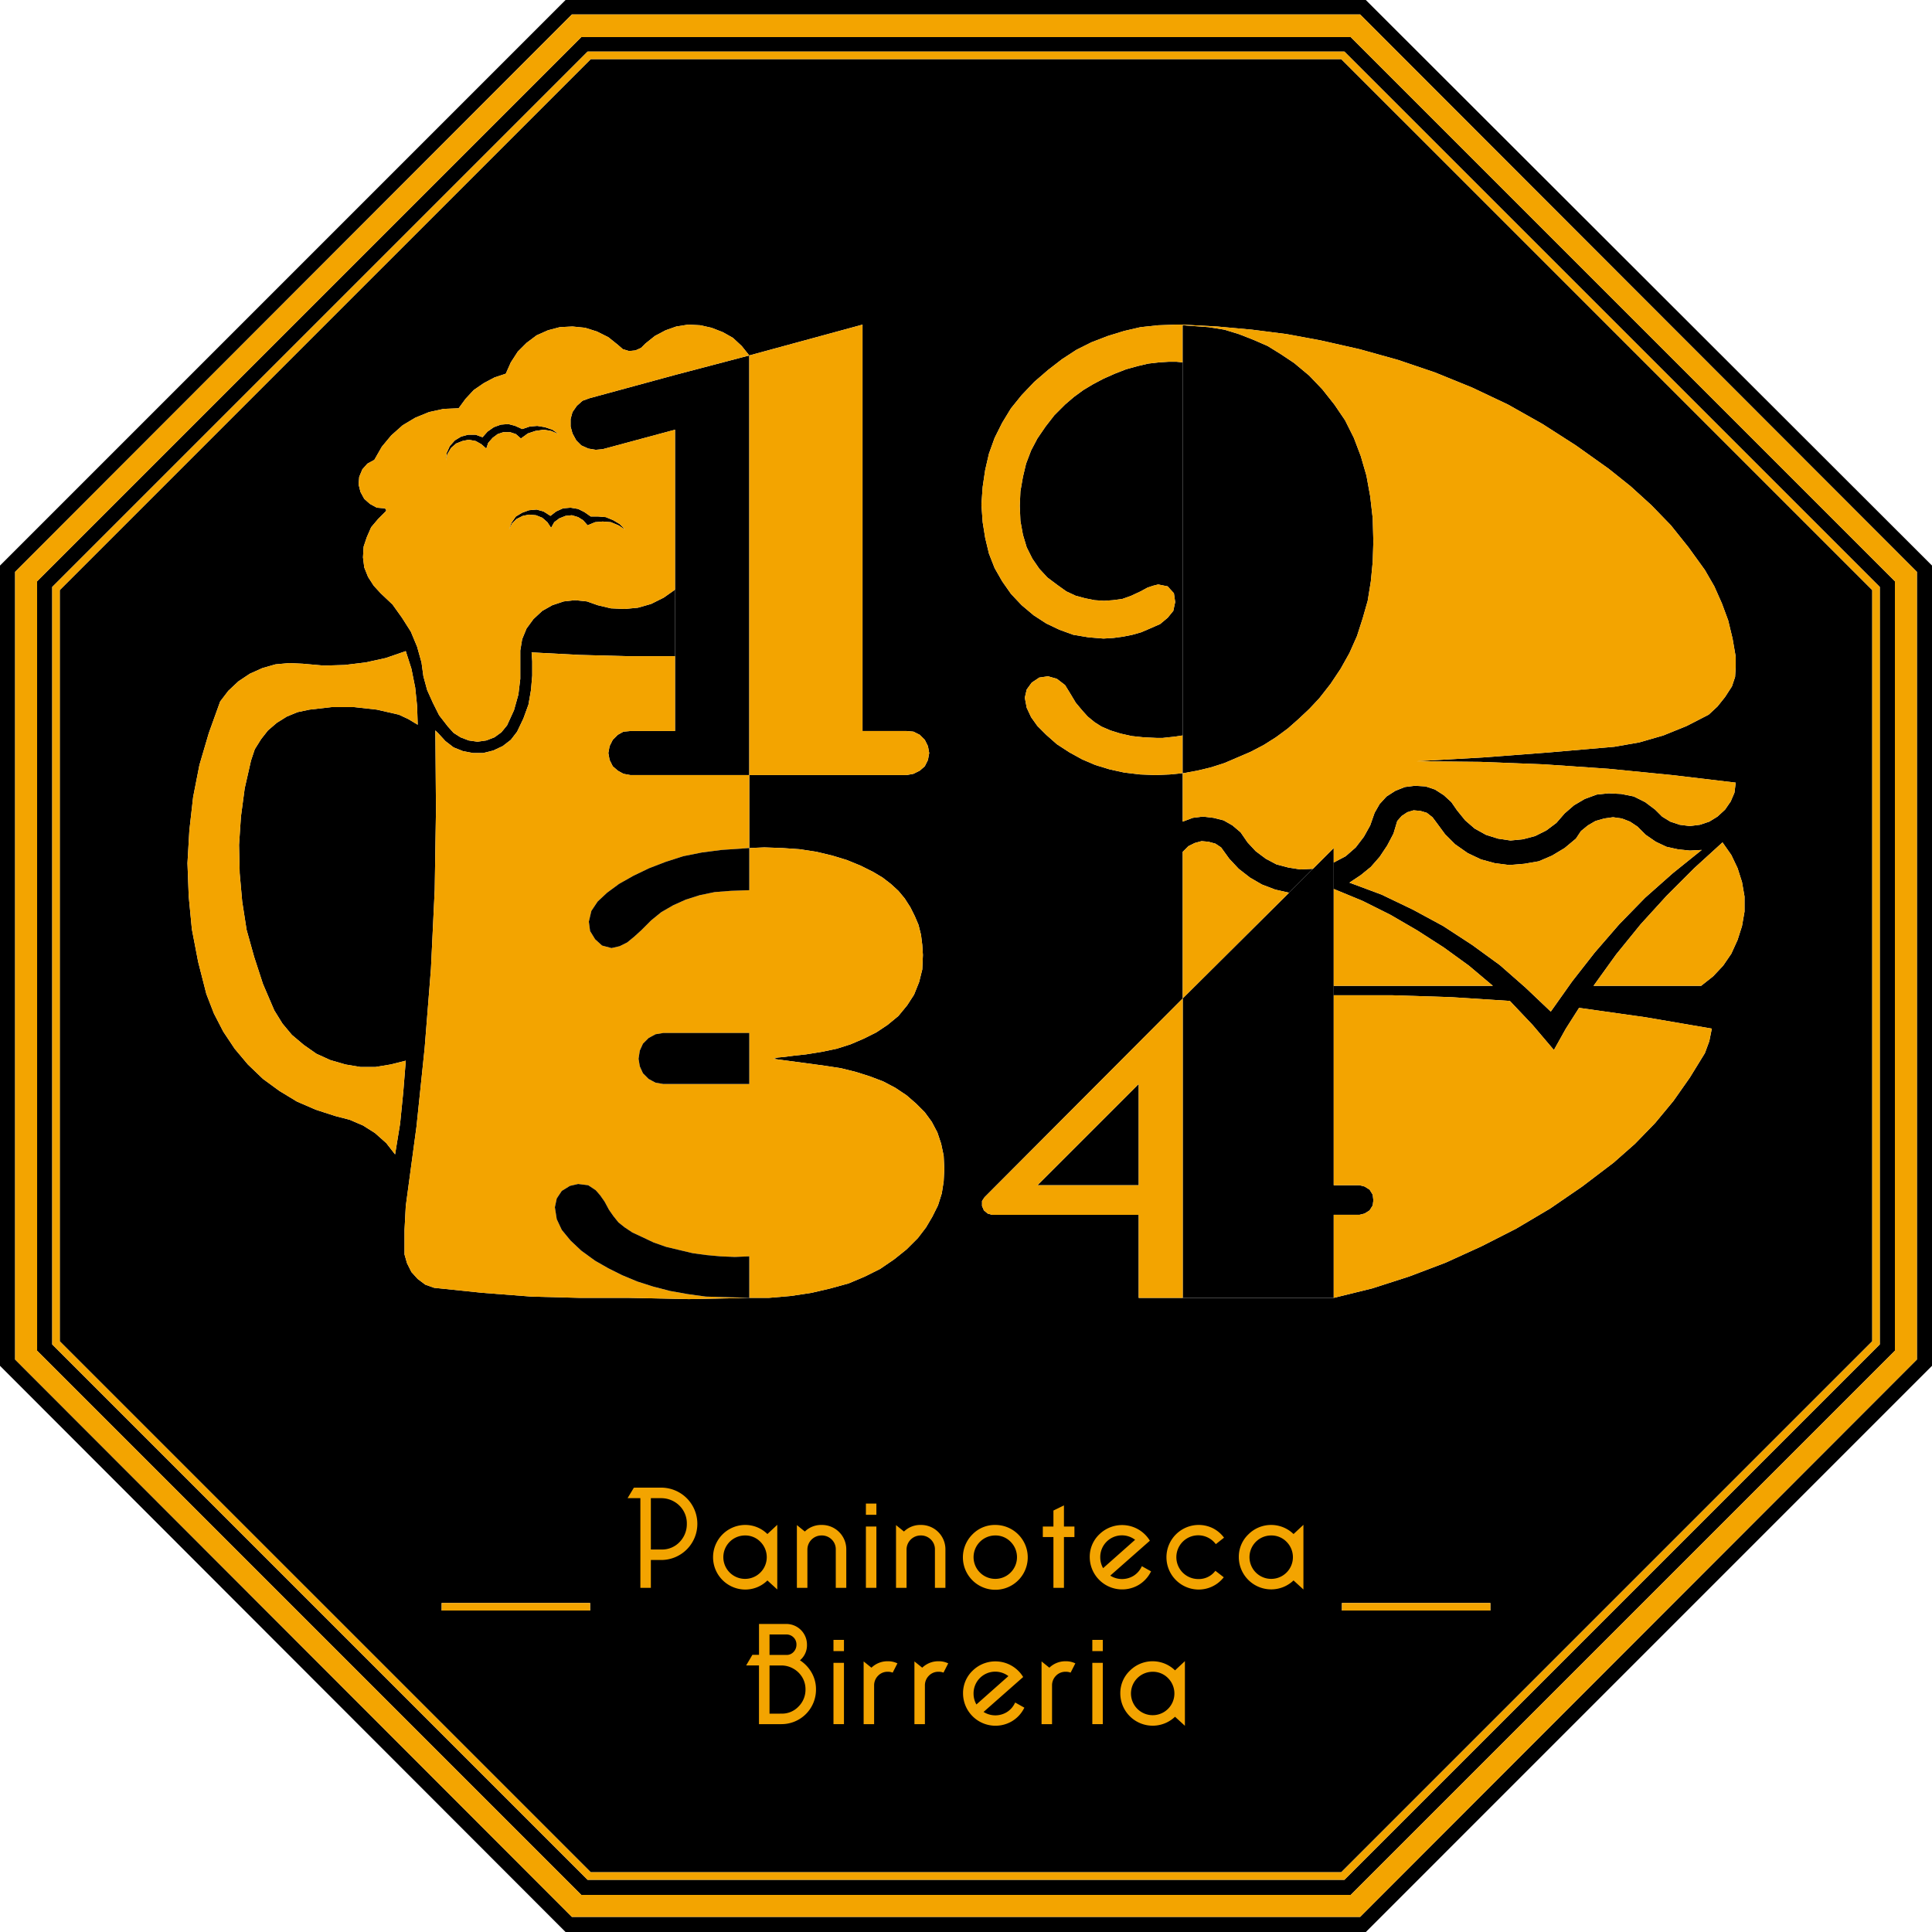
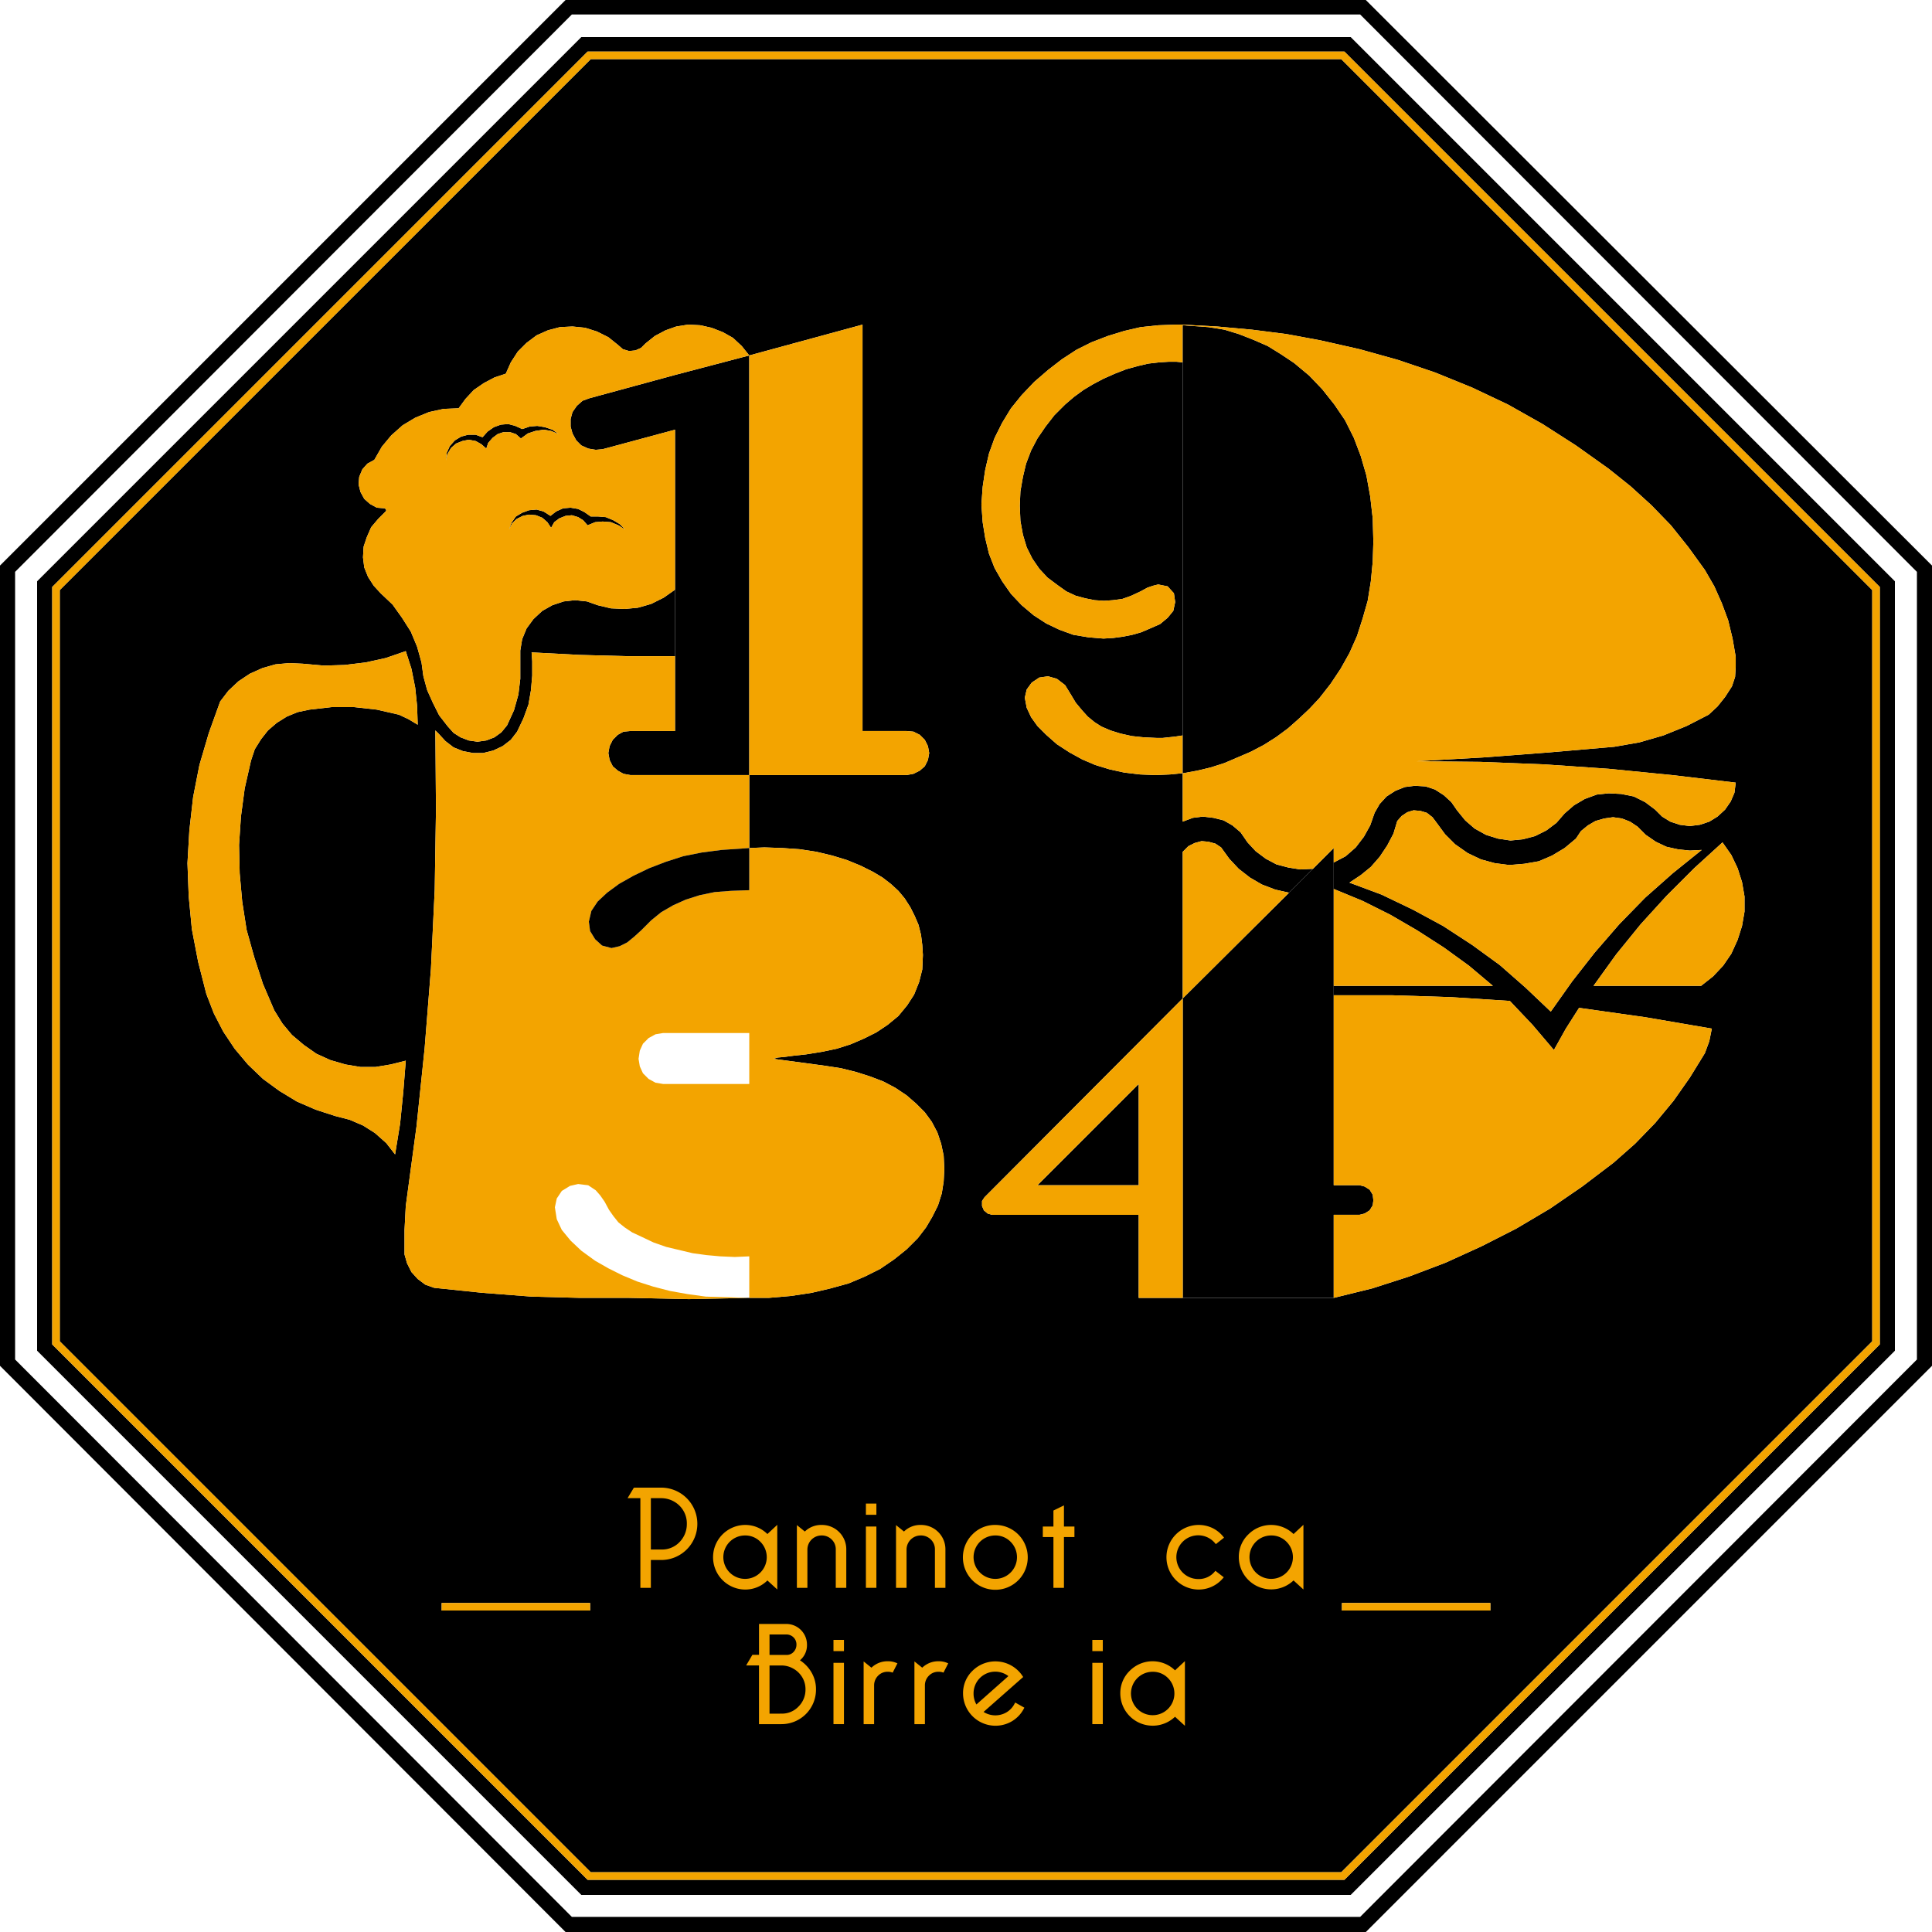
<svg xmlns="http://www.w3.org/2000/svg" viewBox="0 0 368.504 368.504">
  <defs>
    <style>      .cls-1, .cls-2 {        fill-rule: evenodd;      }      .cls-2, .cls-3 {        fill: #f3a400;      }      .cls-3 {        stroke: #f3a400;        stroke-miterlimit: 10;        stroke-width: 0.5px;      }    </style>
  </defs>
  <g id="Logo">
    <path class="cls-1" d="M137.422,393.971H287.775l106.2-106.316V137.422L287.775,31.106H137.422L31.226,137.422V287.655ZM28.346,288.855V136.222L136.222,28.346H288.855l108,107.876V288.855l-107.995,108H136.222Z" transform="translate(-28.346 -28.346)" />
    <path class="cls-1" d="M140.422,386.891H284.775L386.891,284.775V140.3L284.775,38.186H140.422L38.306,140.3V284.775Zm-105-100.916V139.222l103.8-103.8H285.975l103.8,103.8V285.975l-103.8,103.8H139.222Z" transform="translate(-28.346 -28.346)" />
    <path class="cls-1" d="M67.705,217.938l1.44,3.72,1.8,3.48,2.16,3.24,2.519,3,2.88,2.759,3.12,2.28,3.36,2.04,3.6,1.56,3.72,1.2,2.76.72,2.519,1.08,2.28,1.44,2.16,1.92,1.68,2.16.96-5.88.6-6,.48-6-2.88.72-2.88.48H97.1l-2.879-.48-2.88-.84-2.64-1.2-2.4-1.68-2.28-1.92-1.8-2.16-1.56-2.52-2.16-5.04-1.68-5.16-1.44-5.159-.84-5.4-.48-5.4-.12-5.4.36-5.4.72-5.4,1.2-5.28.72-2.16,1.2-1.92,1.32-1.68,1.68-1.44,1.92-1.2,2.04-.839,2.28-.48,4.2-.48H95.9l4.319.48,4.2.96,1.8.839,1.8,1.08-.12-3.6-.36-3.48-.72-3.6-1.08-3.36-3.84,1.32-3.84.84-3.959.48-3.96.12-4.08-.36-2.52-.12-2.64.24-2.52.72-2.4,1.08-2.16,1.44-1.919,1.8-1.56,2.04-2.16,6-1.8,6.12-1.2,6.12-.72,6.36-.36,6.239.24,6.36.6,6.24,1.2,6.239ZM101.663,125.3l.24.12.12.24-.12.24-1.44,1.44-1.32,1.56-.84,1.92-.6,1.8-.12,2.04.24,1.92.72,1.8,1.08,1.68,1.32,1.44,2.28,2.159,1.8,2.52,1.68,2.64,1.2,2.88.84,3,.36,2.64.72,2.64,1.08,2.4,1.2,2.4,1.68,2.159,1.08,1.2,1.32.84,1.56.6,1.679.24,1.68-.24,1.56-.6,1.32-.96,1.08-1.32,1.32-2.879.84-3,.36-3v-5.4l.36-2.16.84-2.04,1.32-1.8,1.68-1.56,1.92-1.08,2.16-.72,2.16-.24,2.28.24,2.039.72,2.52.6,2.64.12,2.52-.24,2.52-.72,2.4-1.2,2.04-1.439.12-.12V153.5h-9.12l-9.119-.24-9.12-.48.12,1.68v2.76l-.24,2.76-.48,2.76-.96,2.639-1.2,2.52-1.2,1.56-1.56,1.2-1.8.84-1.92.48h-1.919l-1.92-.36-1.8-.72-1.56-1.2-1.32-1.44-.6-.6.12,15.12-.24,15.239-.72,15.119-1.2,15.12-1.56,15-2.04,15.119-.24,4.56v4.68l.48,1.68.84,1.68,1.2,1.32,1.44,1.08,1.68.6,9.239.96,9.36.72,9.24.24h9.359l11.4.24,11.519-.24h3.72l4.2-.36,3.96-.6,3.6-.84,3.479-.96,3.12-1.32,2.88-1.44,2.64-1.8,2.4-1.92,2.16-2.16,1.56-2.04,1.2-2.04,1.08-2.16.72-2.279.36-2.28.12-2.4-.12-2.52-.48-2.28-.72-2.16-1.08-2.04-1.32-1.8-1.68-1.68-1.8-1.56-2.16-1.44-2.28-1.2-2.52-.959-2.64-.84-2.879-.72-3.12-.48-9.84-1.32.84-.24,1.32-.12,1.8-.24,2.28-.24,3-.48,2.879-.6,2.64-.84,2.52-1.08,2.4-1.2,2.16-1.44,2.04-1.68,1.68-2.04,1.32-2.04.96-2.4.6-2.4.12-2.759-.12-1.92-.24-1.92-.48-1.92-.72-1.68-.84-1.68-1.08-1.68-1.2-1.44-1.44-1.32-1.56-1.2-1.8-1.08-2.4-1.2-2.64-1.08-2.759-.84-3-.72-3.12-.48-3.36-.24-3.48-.12-2.88.12V176.18h30l1.32-.24,1.2-.6.96-.84.6-1.2.24-1.32-.24-1.32-.6-1.2-.96-.96-1.2-.6-1.32-.12h-8.4V90.264l-21.6,5.879-1.44-1.8-1.68-1.56-1.92-1.08-2.159-.84-2.16-.48-2.28-.12-2.28.36-2.04.72-2.04,1.08-1.8,1.44-.84.84-1.08.48-1.2.12-1.2-.36-.96-.84-1.8-1.44-2.159-1.08-2.28-.72-2.4-.24-2.4.12-2.28.6-2.16.96-1.92,1.44-1.68,1.68-1.32,2.039-.96,2.16-2.16.72-2.04,1.08-1.919,1.32-1.56,1.68-1.32,1.8-2.88.12-2.76.6-2.64,1.08-2.4,1.44-2.16,1.92-1.8,2.16-1.44,2.52-1.32.72-.96,1.08-.6,1.439-.12,1.44.36,1.44.72,1.32,1.08.96,1.32.72ZM140.9,335.533v-1.44H112.583v1.44Zm76.676-75.477h27.959V275.9h37.2l7.32-1.8,7.08-2.28,6.959-2.64,6.84-3.12,6.6-3.36,6.48-3.84,6.119-4.2,6-4.56,4.08-3.6,3.84-3.96,3.48-4.2,3.119-4.44,2.88-4.679.84-2.28.48-2.4-12.6-2.16-12.72-1.8-2.52,3.96-2.279,4.08-4.08-4.8-4.32-4.56-11.16-.72-11.279-.36h-11.16v-1.8h30.359l-4.56-3.84-4.8-3.479-5.039-3.24-5.16-3-5.28-2.64-5.52-2.28v-5.04l2.28-1.2,1.92-1.68,1.56-2.04,1.2-2.159.84-2.4.96-1.68,1.32-1.44,1.68-1.08,1.8-.72,1.92-.24,2.04.12,1.8.6,1.679,1.08,1.44,1.32,1.08,1.56,1.56,1.92,1.8,1.56,2.16,1.2,2.28.719,2.4.36,2.4-.24,2.28-.6,2.16-1.08,1.919-1.44,1.56-1.8,1.8-1.56,2.04-1.2,2.28-.84,2.28-.24,2.4.12,2.4.48,2.16,1.08,1.92,1.44,1.32,1.32,1.56.96,1.8.6,1.92.24,1.92-.24,1.8-.6,1.56-.96,1.44-1.32,1.08-1.56.72-1.68.24-1.92-12.119-1.44-12.12-1.2-12.239-.84-12.24-.48-12.239-.12,12.719-.72,12.6-.96,12.479-1.08,4.8-.84,4.56-1.32,4.439-1.8,4.2-2.159,1.68-1.56,1.44-1.8,1.32-2.04.6-1.8.12-1.92v-1.92l-.6-3.48-.84-3.48-1.2-3.24-1.44-3.239-1.8-3.12-3.12-4.32-3.359-4.2-3.72-3.84-3.96-3.6-4.2-3.359-6.24-4.44-6.359-4.08-6.6-3.72-6.84-3.24-7.079-2.88-7.08-2.4-7.32-2.039-7.44-1.68-6.479-1.2-6.6-.84-6.6-.6-6.6-.36h-1.32l-3.36.12-3.36.36-3.12.72-3.12.96-3.12,1.2-2.879,1.44-2.76,1.8-2.64,2.04-2.64,2.28-2.4,2.52-2.04,2.52-1.68,2.76-1.44,2.88-1.08,3-.72,3.12-.48,3.239-.24,3.36.24,3.36.48,3,.72,3,1.08,2.76,1.44,2.52,1.68,2.4,2.04,2.159,2.28,1.92,2.4,1.56,2.52,1.2,2.64.96,2.879.48,2.88.24,1.92-.12,1.8-.24,1.8-.36,1.68-.48,1.68-.72,1.92-.84,1.44-1.2,1.08-1.32.36-1.68-.24-1.679-1.2-1.32-1.8-.36-.96.24-1.08.36-1.32.72-1.8.839-1.68.6-1.8.24-1.68.12-1.8-.12-1.8-.36-1.8-.48-1.8-.839-1.68-1.2-1.92-1.44-1.56-1.68-1.32-1.92-1.08-2.16-.72-2.4-.48-2.64-.12-2.88.12-2.76.48-2.76.6-2.519.96-2.52,1.2-2.28,1.56-2.28,1.68-2.16,2.04-2.04,1.68-1.44,1.8-1.32,1.8-1.08,2.04-1.08,2.16-.96,2.16-.84,2.16-.6,2.04-.48,2.04-.24,1.92-.12h1.44l1.2.12V168.62l-1.56.24-1.2.12-1.08.12h-1.08l-2.52-.12-2.28-.24-2.16-.48-1.92-.6-1.68-.72-1.32-.84-1.32-1.08-1.08-1.2-1.2-1.44-1.08-1.8-.96-1.56-1.56-1.2-1.68-.48-1.68.24-1.44.96-.96,1.32-.36,1.56.36,1.92.84,1.8,1.2,1.68,1.68,1.68,2.04,1.8,2.4,1.56,2.4,1.32,2.52,1.08,2.76.84,2.76.6,3,.36,3,.12,2.76-.12,2.4-.24v9.24l1.92-.72,1.919-.24,2.04.24,1.92.48,1.68.96,1.56,1.32,1.32,1.919,1.56,1.68,1.92,1.44,2.04,1.08,2.28.6,2.28.36,2.4-.12-4.56,4.56-2.64-.6-2.52-.96-2.28-1.32-2.16-1.68-1.8-1.92-1.56-2.16-1.08-.72-1.32-.36-1.32-.12-1.319.36-1.2.6-.96.96-.12.12v27.959l-37.8,37.918-.48.72v.96l.36.84.72.6Zm95.036,75.477v-1.44H284.3v1.44ZM285.735,196.7l6.12,2.28,6,2.88,5.759,3.12,5.52,3.6,5.28,3.839,4.92,4.32,4.8,4.56,4.079-5.76,4.32-5.519,4.68-5.4,4.92-5.04,5.28-4.68,5.519-4.44-2.28.12-2.279-.24-2.16-.48-2.04-.96-1.92-1.319-1.56-1.56-1.44-.96-1.56-.6-1.68-.24-1.68.24-1.68.48-1.44.84-1.32,1.08-.96,1.439-2.16,1.8-2.4,1.44-2.52,1.08-2.76.48-2.88.24-2.76-.36-2.64-.72-2.52-1.2-2.4-1.68-1.92-1.919-1.679-2.28-.72-.96-1.08-.84-1.2-.36-1.32-.12-1.2.36-1.08.72-.84.96-.72,2.4-1.2,2.279-1.44,2.16-1.68,1.92-1.92,1.56Zm67.077,19.679,2.28-1.8,1.92-2.04,1.56-2.279,1.2-2.64.84-2.64.48-2.76v-2.88l-.48-2.76-.84-2.64-1.2-2.52-1.68-2.4-5.4,4.92-5.279,5.28-4.92,5.4-4.68,5.76-4.32,6Zm-313.066,67.8V140.9L141.022,39.626H284.175L385.451,140.9V284.175L284.175,385.451H141.022Z" transform="translate(-28.346 -28.346)" />
-     <path class="cls-2" d="M35.426,285.975l103.8,103.8H285.975l103.8-103.8V139.222l-103.8-103.8H139.222l-103.8,103.8Zm-4.2-148.553,106.2-106.316H287.775l106.2,106.316V287.655l-106.2,106.316H137.422L31.226,287.655Z" transform="translate(-28.346 -28.346)" />
    <path class="cls-2" d="M284.3,334.093h28.319v1.44H284.3Zm-171.712,0H140.9v1.44H112.583Z" transform="translate(-28.346 -28.346)" />
    <path class="cls-2" d="M141.022,385.451H284.175L385.451,284.175V140.9L284.175,39.626H141.022L39.746,140.9V284.175Zm-.6-347.265H284.775L386.891,140.3V284.775L284.775,386.891H140.422L38.306,284.775V140.3Z" transform="translate(-28.346 -28.346)" />
    <polygon class="cls-1" points="128.754 125.155 128.754 112.435 128.754 81.956 114.955 85.676 113.635 85.796 112.195 85.556 110.875 84.956 109.915 83.996 109.195 82.676 108.835 81.356 108.835 79.917 109.195 78.597 110.035 77.397 111.115 76.437 112.435 75.957 128.754 71.517 142.914 67.797 142.914 147.834 128.754 147.834 120.235 147.834 118.915 147.594 117.835 146.994 116.875 146.154 116.275 144.954 116.035 143.634 116.275 142.314 116.875 141.114 117.835 140.154 118.915 139.554 120.235 139.434 128.754 139.434 128.754 125.155" />
    <polygon class="cls-1" points="254.389 226.07 259.309 226.07 260.269 226.31 261.229 226.91 261.829 227.87 261.949 228.95 261.829 229.91 261.229 230.87 260.269 231.47 259.309 231.71 254.389 231.71 254.389 247.549 225.59 247.549 225.59 190.432 245.869 170.273 254.389 161.753 254.389 164.513 254.389 226.07" />
    <polygon class="cls-1" points="217.191 226.07 197.871 226.07 217.191 206.751 217.191 226.07" />
    <polygon class="cls-1" points="99.596 81.836 101.036 81.356 102.476 81.236 103.915 81.476 105.355 81.956 106.555 82.796 105.115 82.196 103.675 81.956 102.116 82.196 100.676 82.676 99.356 83.636 98.396 82.796 97.316 82.436 95.996 82.436 94.916 82.796 93.956 83.516 93.116 84.476 92.756 85.556 91.796 84.716 90.716 84.116 89.396 83.876 88.196 84.116 86.996 84.596 86.036 85.436 85.316 86.636 85.076 87.836 85.196 86.396 85.796 85.076 86.756 83.996 87.956 83.276 89.276 82.916 90.716 82.916 92.036 83.396 92.996 82.316 94.196 81.476 95.516 80.996 96.956 80.876 98.276 81.236 99.596 81.836" />
    <polygon class="cls-1" points="105.115 100.676 104.395 99.596 103.435 98.756 102.236 98.276 100.916 98.156 99.716 98.396 98.516 98.996 97.676 99.836 97.076 101.036 97.556 99.716 98.396 98.516 99.596 97.796 100.916 97.316 102.356 97.196 103.675 97.556 104.995 98.396 106.075 97.556 107.395 96.956 108.835 96.836 110.275 97.076 111.475 97.676 112.675 98.516 114.115 98.516 115.555 98.636 116.995 99.236 118.195 99.956 119.275 101.036 117.955 100.196 116.515 99.596 114.955 99.476 113.515 99.596 112.075 100.196 111.235 99.236 110.275 98.636 109.075 98.276 107.875 98.396 106.675 98.876 105.715 99.596 105.115 100.676" />
    <polygon class="cls-2" points="142.914 147.834 142.914 67.797 164.513 61.917 164.513 139.434 172.912 139.434 174.232 139.554 175.432 140.154 176.392 141.114 176.992 142.314 177.232 143.634 176.992 144.954 176.392 146.154 175.432 146.994 174.232 147.594 172.912 147.834 164.513 147.834 142.914 147.834" />
    <path class="cls-2" d="M133.462,129.022l.6-1.08.96-.72,1.2-.48,1.2-.12,1.2.36.96.6.84.96,1.44-.6,1.439-.12,1.56.12,1.44.6,1.32.84-1.08-1.08-1.2-.72-1.44-.6-1.44-.12h-1.439l-1.2-.84-1.2-.6-1.44-.24-1.44.12-1.32.6-1.08.84-1.32-.84-1.32-.36-1.44.12-1.32.48-1.2.72-.84,1.2-.48,1.32.6-1.2.84-.84,1.2-.6,1.2-.24,1.32.12,1.2.48.96.84Zm-20.039-12.839.24-1.2.72-1.2.96-.84,1.2-.48,1.2-.24,1.32.24,1.079.6.96.84.36-1.08.84-.96.96-.72,1.08-.36h1.32l1.08.36.96.84,1.32-.96,1.44-.48,1.56-.24,1.44.24,1.44.6-1.2-.84-1.44-.48-1.44-.24-1.44.12-1.44.48-1.32-.6-1.32-.36-1.44.12-1.32.48-1.2.84-.96,1.08-1.319-.48h-1.44l-1.32.36-1.2.72-.96,1.08-.6,1.32ZM156.981,140.9l-2.04,1.439-2.4,1.2-2.52.72-2.52.24-2.64-.12-2.52-.6-2.039-.72-2.28-.24-2.16.24-2.16.72-1.92,1.08-1.68,1.56-1.32,1.8-.84,2.04-.36,2.16v5.4l-.36,3-.84,3-1.32,2.879-1.08,1.32-1.32.96-1.56.6-1.68.24-1.679-.24-1.56-.6-1.32-.84-1.08-1.2-1.68-2.16-1.2-2.4-1.08-2.4-.72-2.64-.36-2.64-.84-3-1.2-2.88-1.68-2.64-1.8-2.52-2.28-2.159-1.32-1.44-1.08-1.68-.72-1.8-.24-1.92.12-2.04.6-1.8.84-1.92,1.32-1.56,1.44-1.44.12-.24-.12-.24-.24-.12-1.44-.12-1.32-.72-1.08-.96-.72-1.32-.36-1.44.12-1.44.6-1.439.96-1.08,1.32-.72,1.44-2.52,1.8-2.16,2.16-1.92,2.4-1.44,2.64-1.08,2.76-.6,2.88-.12,1.32-1.8,1.56-1.68,1.919-1.32,2.04-1.08,2.16-.72.96-2.16,1.32-2.039,1.68-1.68,1.92-1.44,2.16-.96,2.28-.6,2.4-.12,2.4.24,2.28.72,2.159,1.08,1.8,1.44.96.84,1.2.36,1.2-.12,1.08-.48.84-.84,1.8-1.44,2.04-1.08,2.04-.72,2.28-.36,2.28.12,2.16.48,2.159.84,1.92,1.08,1.68,1.56,1.44,1.8L157.1,99.863l-16.319,4.44-1.32.48-1.08.96-.84,1.2-.36,1.32v1.44l.36,1.32.72,1.32.96.96,1.32.6,1.44.24,1.319-.12,13.8-3.72v30.479Z" transform="translate(-28.346 -28.346)" />
    <polygon class="cls-2" points="76.077 136.314 71.877 135.354 67.557 134.874 63.237 134.874 59.037 135.354 56.758 135.834 54.718 136.674 52.798 137.874 51.118 139.314 49.798 140.994 48.598 142.914 47.878 145.074 46.678 150.353 45.958 155.753 45.598 161.153 45.718 166.553 46.198 171.953 47.038 177.352 48.478 182.512 50.158 187.672 52.318 192.712 53.878 195.231 55.678 197.391 57.957 199.311 60.357 200.991 62.997 202.191 65.877 203.031 68.757 203.511 71.637 203.511 74.517 203.031 77.397 202.311 76.917 208.311 76.317 214.311 75.357 220.19 73.677 218.03 71.517 216.111 69.237 214.671 66.717 213.591 63.957 212.871 60.237 211.671 56.638 210.111 53.278 208.071 50.158 205.791 47.278 203.031 44.758 200.031 42.598 196.791 40.798 193.312 39.358 189.592 37.798 183.472 36.598 177.232 35.998 170.993 35.758 164.633 36.118 158.393 36.838 152.033 38.038 145.914 39.838 139.794 41.998 133.794 43.558 131.754 45.478 129.954 47.638 128.514 50.038 127.434 52.558 126.714 55.198 126.474 57.717 126.594 61.797 126.954 65.757 126.834 69.717 126.354 73.557 125.515 77.397 124.195 78.477 127.554 79.197 131.154 79.557 134.634 79.676 138.234 77.877 137.154 76.077 136.314" />
    <path class="cls-2" d="M154.821,235.1H171.26v-9.719H154.821l-1.44.24-1.32.72-1.08,1.08-.6,1.32-.24,1.56.24,1.44.6,1.32,1.08,1.079,1.32.72Zm16.439,32.879-2.76.12-2.76-.12-2.639-.24-2.64-.36-2.52-.6-2.52-.6-2.4-.84-2.28-1.08-1.8-.84-1.44-.96-1.2-.96-.96-1.2-.84-1.2-.84-1.56-.84-1.2-.84-.959-1.439-.96-1.92-.24-1.56.36-1.56.96-.96,1.439-.36,1.68.36,2.28.96,2.04,1.68,2.04,2.04,1.92,2.64,1.92,2.519,1.44,2.64,1.32,2.88,1.2,3,.96,3.24.84,3.36.6,3.48.48,8.279.24-11.519.24-11.4-.24h-9.359l-9.24-.24-9.36-.72-9.239-.96-1.68-.6-1.44-1.08-1.2-1.32-.84-1.68-.48-1.68v-4.68l.24-4.56,2.04-15.119,1.56-15,1.2-15.12.72-15.119.24-15.239-.12-15.12.6.6,1.32,1.44,1.56,1.2,1.8.72,1.92.36H120.5l1.92-.48,1.8-.84,1.56-1.2,1.2-1.56,1.2-2.52.96-2.639.48-2.76.24-2.76v-2.76l-.12-1.68,9.12.48,9.119.24h9.12V167.78h-8.52l-1.32.12-1.08.6-.96.96-.6,1.2-.24,1.32.24,1.32.6,1.2.96.84,1.08.6,1.32.24H171.26V190.1l-5.28.36-3.719.48-3.6.72-3.36,1.08-3.12,1.2-3,1.44-2.76,1.56-2.28,1.68-1.8,1.68-1.2,1.8-.48,2.04.24,1.8.96,1.56,1.319,1.2,1.8.48,1.56-.36,1.44-.72,1.32-1.08,1.32-1.2,1.92-1.92,1.92-1.56,2.28-1.32,2.4-1.08,2.64-.84,2.88-.6,3.119-.24,3.48-.12V190.1l2.88-.12,3.48.12,3.36.24,3.12.48,3,.72,2.759.84,2.64,1.08,2.4,1.2,1.8,1.08,1.56,1.2,1.44,1.32,1.2,1.44,1.08,1.68.84,1.68.72,1.68.48,1.92.24,1.92.12,1.919-.12,2.76-.6,2.4-.96,2.4-1.32,2.04-1.68,2.04-2.04,1.68-2.16,1.44-2.4,1.2-2.52,1.08-2.639.84-2.88.6-3,.48-2.28.24-1.8.24-1.32.12-.84.24,9.84,1.32,3.119.48,2.88.72,2.64.839,2.52.96,2.28,1.2,2.16,1.44,1.8,1.56,1.68,1.68,1.32,1.8,1.08,2.04.72,2.16.48,2.28.12,2.52-.12,2.4-.36,2.279-.72,2.28-1.08,2.16-1.2,2.04-1.56,2.04-2.16,2.16-2.4,1.92-2.64,1.8-2.88,1.44-3.12,1.32-3.479.96-3.6.84-3.96.6-4.2.36h-3.72Z" transform="translate(-28.346 -28.346)" />
    <polygon class="cls-1" points="123.835 165.593 126.954 164.393 130.314 163.313 133.914 162.593 137.634 162.113 142.914 161.753 142.914 169.793 139.434 169.913 136.314 170.153 133.434 170.753 130.794 171.593 128.394 172.672 126.115 173.992 124.195 175.552 122.275 177.472 120.955 178.672 119.635 179.752 118.195 180.472 116.635 180.832 114.835 180.352 113.515 179.152 112.555 177.592 112.315 175.792 112.795 173.752 113.995 171.953 115.795 170.273 118.075 168.593 120.835 167.033 123.835 165.593" />
-     <polygon class="cls-1" points="126.475 206.751 125.035 206.511 123.715 205.791 122.635 204.711 122.035 203.391 121.795 201.951 122.035 200.391 122.635 199.071 123.715 197.991 125.035 197.271 126.475 197.031 142.914 197.031 142.914 206.751 126.475 206.751" />
-     <polygon class="cls-1" points="106.195 232.55 105.835 230.27 106.195 228.59 107.155 227.15 108.715 226.19 110.275 225.83 112.195 226.07 113.635 227.03 114.475 227.99 115.315 229.19 116.155 230.75 116.995 231.95 117.955 233.15 119.155 234.11 120.595 235.07 122.395 235.91 124.675 236.99 127.074 237.83 129.594 238.43 132.114 239.03 134.754 239.39 137.394 239.63 140.154 239.75 142.914 239.63 142.914 247.549 134.634 247.309 131.154 246.829 127.794 246.229 124.555 245.389 121.555 244.429 118.675 243.229 116.035 241.909 113.515 240.47 110.875 238.55 108.835 236.63 107.155 234.59 106.195 232.55" />
    <polygon class="cls-2" points="187.432 99.596 187.192 96.236 187.432 92.876 187.912 89.636 188.632 86.516 189.712 83.516 191.152 80.636 192.832 77.877 194.872 75.357 197.271 72.837 199.911 70.557 202.551 68.517 205.311 66.717 208.191 65.277 211.311 64.077 214.431 63.117 217.551 62.397 220.91 62.037 224.27 61.917 225.59 61.917 225.59 69.117 224.39 68.997 222.95 68.997 221.03 69.117 218.99 69.357 216.951 69.837 214.791 70.437 212.631 71.277 210.471 72.237 208.431 73.317 206.631 74.397 204.831 75.717 203.151 77.157 201.111 79.197 199.431 81.356 197.871 83.636 196.671 85.916 195.712 88.436 195.112 90.956 194.632 93.716 194.512 96.476 194.632 99.356 195.112 101.996 195.831 104.395 196.911 106.555 198.231 108.475 199.791 110.155 201.711 111.595 203.391 112.795 205.191 113.635 206.991 114.115 208.791 114.475 210.591 114.595 212.271 114.475 214.071 114.235 215.751 113.635 217.551 112.795 218.87 112.075 219.95 111.715 220.91 111.475 222.71 111.835 223.91 113.155 224.15 114.835 223.79 116.515 222.71 117.835 221.27 119.035 219.35 119.875 217.671 120.595 215.991 121.075 214.191 121.435 212.391 121.675 210.471 121.795 207.591 121.555 204.711 121.075 202.071 120.115 199.551 118.915 197.151 117.355 194.872 115.435 192.832 113.275 191.152 110.875 189.712 108.355 188.632 105.595 187.912 102.596 187.432 99.596" />
    <polygon class="cls-2" points="203.991 143.514 201.591 141.954 199.551 140.154 197.871 138.474 196.671 136.794 195.831 134.994 195.471 133.074 195.831 131.514 196.791 130.194 198.231 129.234 199.911 128.994 201.591 129.474 203.151 130.674 204.111 132.234 205.191 134.034 206.391 135.474 207.471 136.674 208.791 137.754 210.111 138.594 211.791 139.314 213.711 139.914 215.871 140.394 218.15 140.634 220.67 140.754 221.75 140.754 222.83 140.634 224.03 140.514 225.59 140.274 225.59 147.474 223.19 147.714 220.43 147.834 217.431 147.714 214.431 147.354 211.671 146.754 208.911 145.914 206.391 144.834 203.991 143.514" />
    <polygon class="cls-1" points="225.59 147.474 225.59 69.117 225.59 62.037 230.51 62.397 233.51 62.877 236.27 63.717 239.03 64.797 241.789 65.997 244.309 67.557 246.829 69.237 249.709 71.637 252.229 74.277 254.509 77.157 256.549 80.157 258.229 83.516 259.549 86.996 260.629 90.716 261.349 94.676 261.829 98.876 261.949 103.316 261.829 107.155 261.469 110.875 260.869 114.595 259.909 117.955 258.829 121.315 257.389 124.555 255.709 127.554 253.789 130.434 251.629 133.194 249.709 135.234 247.669 137.154 245.629 138.954 243.349 140.634 241.069 142.074 238.55 143.394 236.03 144.474 233.51 145.554 230.87 146.394 228.35 146.994 225.71 147.474 225.59 147.474" />
    <polygon class="cls-2" points="270.108 145.194 282.348 145.314 294.587 145.794 306.827 146.634 318.946 147.834 331.066 149.273 330.826 151.193 330.106 152.873 329.026 154.433 327.586 155.753 326.026 156.713 324.226 157.313 322.306 157.553 320.386 157.313 318.586 156.713 317.026 155.753 315.706 154.433 313.786 152.993 311.626 151.913 309.227 151.433 306.827 151.313 304.547 151.553 302.267 152.393 300.227 153.593 298.427 155.153 296.867 156.953 294.947 158.393 292.787 159.473 290.507 160.073 288.107 160.313 285.708 159.953 283.428 159.233 281.268 158.033 279.468 156.473 277.908 154.553 276.828 152.993 275.388 151.673 273.708 150.593 271.908 149.993 269.868 149.873 267.948 150.113 266.148 150.833 264.468 151.913 263.149 153.353 262.189 155.033 261.349 157.433 260.149 159.593 258.589 161.633 256.669 163.313 254.389 164.513 254.389 161.753 250.429 165.713 248.029 165.833 245.749 165.473 243.469 164.873 241.429 163.793 239.51 162.353 237.95 160.673 236.63 158.753 235.07 157.433 233.39 156.473 231.47 155.993 229.43 155.753 227.51 155.993 225.59 156.713 225.59 147.474 225.71 147.474 228.35 146.994 230.87 146.394 233.51 145.554 236.03 144.474 238.55 143.394 241.07 142.074 243.349 140.634 245.629 138.954 247.669 137.154 249.709 135.234 251.629 133.194 253.789 130.434 255.709 127.554 257.389 124.555 258.829 121.315 259.909 117.955 260.869 114.595 261.469 110.875 261.829 107.155 261.949 103.316 261.829 98.876 261.349 94.676 260.629 90.716 259.549 86.996 258.229 83.516 256.549 80.157 254.509 77.157 252.229 74.277 249.709 71.637 246.829 69.237 244.309 67.557 241.789 65.997 239.03 64.797 236.27 63.717 233.51 62.877 230.51 62.397 225.59 62.037 225.59 61.917 232.19 62.277 238.79 62.877 245.389 63.717 251.869 64.917 259.309 66.597 266.628 68.637 273.708 71.037 280.788 73.917 287.627 77.157 294.227 80.876 300.587 84.956 306.827 89.396 311.026 92.756 314.986 96.356 318.706 100.196 322.066 104.395 325.186 108.715 326.986 111.835 328.426 115.075 329.626 118.315 330.466 121.795 331.066 125.275 331.066 127.194 330.946 129.114 330.346 130.914 329.026 132.954 327.586 134.754 325.906 136.314 321.706 138.474 317.266 140.274 312.706 141.594 307.907 142.434 295.427 143.514 282.828 144.474 270.108 145.194" />
    <polygon class="cls-2" points="225.59 162.473 225.71 162.353 226.67 161.393 227.87 160.793 229.19 160.433 230.51 160.553 231.83 160.913 232.91 161.633 234.47 163.793 236.27 165.713 238.43 167.393 240.71 168.713 243.229 169.673 245.869 170.273 225.59 190.432 225.59 162.473" />
    <polygon class="cls-2" points="257.389 168.353 259.549 166.913 261.469 165.353 263.149 163.433 264.588 161.273 265.788 158.993 266.508 156.593 267.348 155.633 268.428 154.913 269.628 154.553 270.948 154.673 272.148 155.033 273.228 155.873 273.948 156.833 275.628 159.113 277.548 161.033 279.948 162.713 282.468 163.913 285.108 164.633 287.867 164.993 290.747 164.753 293.507 164.273 296.027 163.193 298.427 161.753 300.587 159.953 301.547 158.513 302.867 157.433 304.307 156.593 305.987 156.113 307.667 155.873 309.346 156.113 310.906 156.713 312.346 157.673 313.906 159.233 315.826 160.553 317.866 161.513 320.026 161.993 322.306 162.233 324.586 162.113 319.066 166.553 313.786 171.233 308.867 176.272 304.187 181.672 299.867 187.192 295.787 192.952 290.987 188.392 286.068 184.072 280.788 180.232 275.268 176.632 269.508 173.512 263.509 170.633 257.389 168.353" />
    <polygon class="cls-2" points="284.748 188.032 254.389 188.032 254.389 169.553 259.909 171.833 265.188 174.472 270.348 177.472 275.388 180.712 280.188 184.192 284.748 188.032" />
    <polygon class="cls-2" points="303.947 188.032 308.267 182.032 312.946 176.272 317.866 170.873 323.146 165.593 328.546 160.673 330.226 163.073 331.426 165.593 332.265 168.233 332.745 170.993 332.745 173.872 332.265 176.632 331.426 179.272 330.226 181.912 328.666 184.192 326.746 186.232 324.466 188.032 303.947 188.032" />
    <polygon class="cls-2" points="287.987 190.912 292.307 195.471 296.387 200.271 298.667 196.191 301.187 192.232 313.906 194.032 326.506 196.191 326.026 198.591 325.186 200.871 322.306 205.551 319.186 209.991 315.706 214.191 311.866 218.151 307.787 221.75 301.787 226.31 295.667 230.51 289.187 234.35 282.588 237.71 275.748 240.829 268.788 243.469 261.709 245.749 254.389 247.549 254.389 231.71 259.309 231.71 260.269 231.47 261.229 230.87 261.829 229.91 261.949 228.95 261.829 227.87 261.229 226.91 260.269 226.31 259.309 226.07 254.389 226.07 254.389 189.832 265.548 189.832 276.828 190.192 287.987 190.912" />
    <path class="cls-2" d="M226.218,254.417h19.319V235.1ZM253.937,275.9h-8.4v-15.84H217.578l-.84-.24-.72-.6-.36-.84v-.96l.48-.72,37.8-37.918Z" transform="translate(-28.346 -28.346)" />
  </g>
  <g id="Testo">
    <g>
      <path class="cls-3" d="M154.456,312.344a6.645,6.645,0,0,1,6.65,6.65,6.636,6.636,0,0,1-6.65,6.651h-2.217v5.309h-1.5V313.849H148.49l.9-1.5Zm-2.217,11.8h2.217a4.842,4.842,0,0,0,3.722-1.533,5.134,5.134,0,0,0,1.423-3.613,4.989,4.989,0,0,0-.739-2.71,5.045,5.045,0,0,0-1.916-1.805,5.2,5.2,0,0,0-2.49-.63h-2.217Z" transform="translate(-28.346 -28.346)" />
      <path class="cls-3" d="M174.709,329.449a5.738,5.738,0,0,1-4.27,1.833,5.912,5.912,0,0,1,0-11.823,5.743,5.743,0,0,1,4.27,1.834l1.642-1.532v11.193Zm-4.27-8.484a4.391,4.391,0,1,0,3.12,1.286A4.259,4.259,0,0,0,170.439,320.965Z" transform="translate(-28.346 -28.346)" />
      <path class="cls-3" d="M180.592,330.954V319.761l1.286,1.04a4.223,4.223,0,0,1,3.175-1.342,4.394,4.394,0,0,1,4.461,4.462v7.033h-1.505v-7.033a2.826,2.826,0,0,0-.862-2.121,2.9,2.9,0,0,0-2.094-.835,2.945,2.945,0,0,0-2.956,2.956v7.033Z" transform="translate(-28.346 -28.346)" />
      <path class="cls-3" d="M193.756,315.382h1.5v1.642h-1.5Zm0,4.379h1.5v11.193h-1.5Z" transform="translate(-28.346 -28.346)" />
      <path class="cls-3" d="M199.5,330.954V319.761l1.287,1.04a4.219,4.219,0,0,1,3.174-1.342,4.394,4.394,0,0,1,4.461,4.462v7.033H206.92v-7.033a2.826,2.826,0,0,0-.862-2.121,2.9,2.9,0,0,0-2.094-.835,2.945,2.945,0,0,0-2.956,2.956v7.033Z" transform="translate(-28.346 -28.346)" />
      <path class="cls-3" d="M218.168,319.459a5.934,5.934,0,1,1-4.16,1.725A5.7,5.7,0,0,1,218.168,319.459Zm0,1.506a4.391,4.391,0,1,0,3.12,1.286A4.257,4.257,0,0,0,218.168,320.965Z" transform="translate(-28.346 -28.346)" />
      <path class="cls-3" d="M229.525,321.266H227.5v-1.5h2.024v-3.148l1.506-.739v3.887h2v1.5h-2v9.688h-1.506Z" transform="translate(-28.346 -28.346)" />
-       <path class="cls-3" d="M246.248,327.424l1.314.738a5.841,5.841,0,0,1-2.135,2.259,5.938,5.938,0,0,1-8.977-5.05,5.653,5.653,0,0,1,1.751-4.187,5.95,5.95,0,0,1,9.142.985l-7.636,6.732a4.463,4.463,0,0,0,4.94.247A4.364,4.364,0,0,0,246.248,327.424Zm-7.554.41,6.541-5.8a4.386,4.386,0,0,0-7.28,3.339A4.383,4.383,0,0,0,238.694,327.834Z" transform="translate(-28.346 -28.346)" />
      <path class="cls-3" d="M261.464,321.594l-1.177.931a4.421,4.421,0,1,0-3.366,7.252,4.165,4.165,0,0,0,3.284-1.477l1.2.93a5.8,5.8,0,0,1-4.488,2.052,5.912,5.912,0,0,1,0-11.823,5.843,5.843,0,0,1,2.545.548A5.763,5.763,0,0,1,261.464,321.594Z" transform="translate(-28.346 -28.346)" />
      <path class="cls-3" d="M275.065,329.449a5.926,5.926,0,0,1-10.181-4.078,5.654,5.654,0,0,1,1.752-4.187,5.882,5.882,0,0,1,8.429.109l1.642-1.532v11.193Zm-4.269-8.484a4.391,4.391,0,1,0,3.12,1.286A4.261,4.261,0,0,0,270.8,320.965Z" transform="translate(-28.346 -28.346)" />
      <path class="cls-3" d="M180.483,345.049a6.5,6.5,0,0,1,2.353,2.285,6.1,6.1,0,0,1,.9,3.271,6.325,6.325,0,0,1-6.35,6.349h-4.023V345.761H171.1l.9-1.533h1.368v-5.884h4.954a3.691,3.691,0,0,1,3.695,3.722A3.478,3.478,0,0,1,180.483,345.049Zm-5.61-.794h3.448a2.029,2.029,0,0,0,1.587-.67,2.209,2.209,0,0,0,.6-1.519,2.118,2.118,0,0,0-.643-1.6,2.153,2.153,0,0,0-1.546-.616h-3.448Zm0,1.506v9.688h2.517A4.582,4.582,0,0,0,180.853,354a4.765,4.765,0,0,0,1.381-3.393,4.672,4.672,0,0,0-.67-2.491,4.859,4.859,0,0,0-1.792-1.724,4.8,4.8,0,0,0-2.382-.629Z" transform="translate(-28.346 -28.346)" />
      <path class="cls-3" d="M187.571,341.382h1.5v1.642h-1.5Zm0,4.379h1.5v11.193h-1.5Z" transform="translate(-28.346 -28.346)" />
      <path class="cls-3" d="M199.174,345.734l-.684,1.34a2.519,2.519,0,0,0-.793-.109,2.726,2.726,0,0,0-2.067.849,2.834,2.834,0,0,0-.807,2.024v7.116h-1.5V345.761l1.259,1.013a4.147,4.147,0,0,1,3.12-1.315A3.794,3.794,0,0,1,199.174,345.734Z" transform="translate(-28.346 -28.346)" />
      <path class="cls-3" d="M208.863,345.734l-.684,1.34a2.53,2.53,0,0,0-.794-.109,2.724,2.724,0,0,0-2.066.849,2.83,2.83,0,0,0-.808,2.024v7.116h-1.5V345.761l1.259,1.013a4.147,4.147,0,0,1,3.12-1.315A3.8,3.8,0,0,1,208.863,345.734Z" transform="translate(-28.346 -28.346)" />
      <path class="cls-3" d="M222.082,353.424l1.314.738a5.841,5.841,0,0,1-2.135,2.259,5.938,5.938,0,0,1-8.977-5.05,5.654,5.654,0,0,1,1.752-4.187,5.949,5.949,0,0,1,9.141.985l-7.636,6.732a4.463,4.463,0,0,0,4.94.247A4.364,4.364,0,0,0,222.082,353.424Zm-7.554.41,6.541-5.8a4.385,4.385,0,0,0-7.279,3.339A4.39,4.39,0,0,0,214.528,353.834Z" transform="translate(-28.346 -28.346)" />
-       <path class="cls-3" d="M233.11,345.734l-.683,1.34a2.53,2.53,0,0,0-.794-.109,2.728,2.728,0,0,0-2.067.849,2.834,2.834,0,0,0-.807,2.024v7.116h-1.5V345.761l1.259,1.013a4.147,4.147,0,0,1,3.12-1.315A3.79,3.79,0,0,1,233.11,345.734Z" transform="translate(-28.346 -28.346)" />
      <path class="cls-3" d="M236.942,341.382h1.5v1.642h-1.5Zm0,4.379h1.5v11.193h-1.5Z" transform="translate(-28.346 -28.346)" />
      <path class="cls-3" d="M252.46,355.449a5.926,5.926,0,0,1-10.181-4.078,5.653,5.653,0,0,1,1.751-4.187,5.883,5.883,0,0,1,8.43.109l1.643-1.532v11.193Zm-4.27-8.484a4.391,4.391,0,1,0,3.121,1.286A4.257,4.257,0,0,0,248.19,346.965Z" transform="translate(-28.346 -28.346)" />
    </g>
  </g>
</svg>